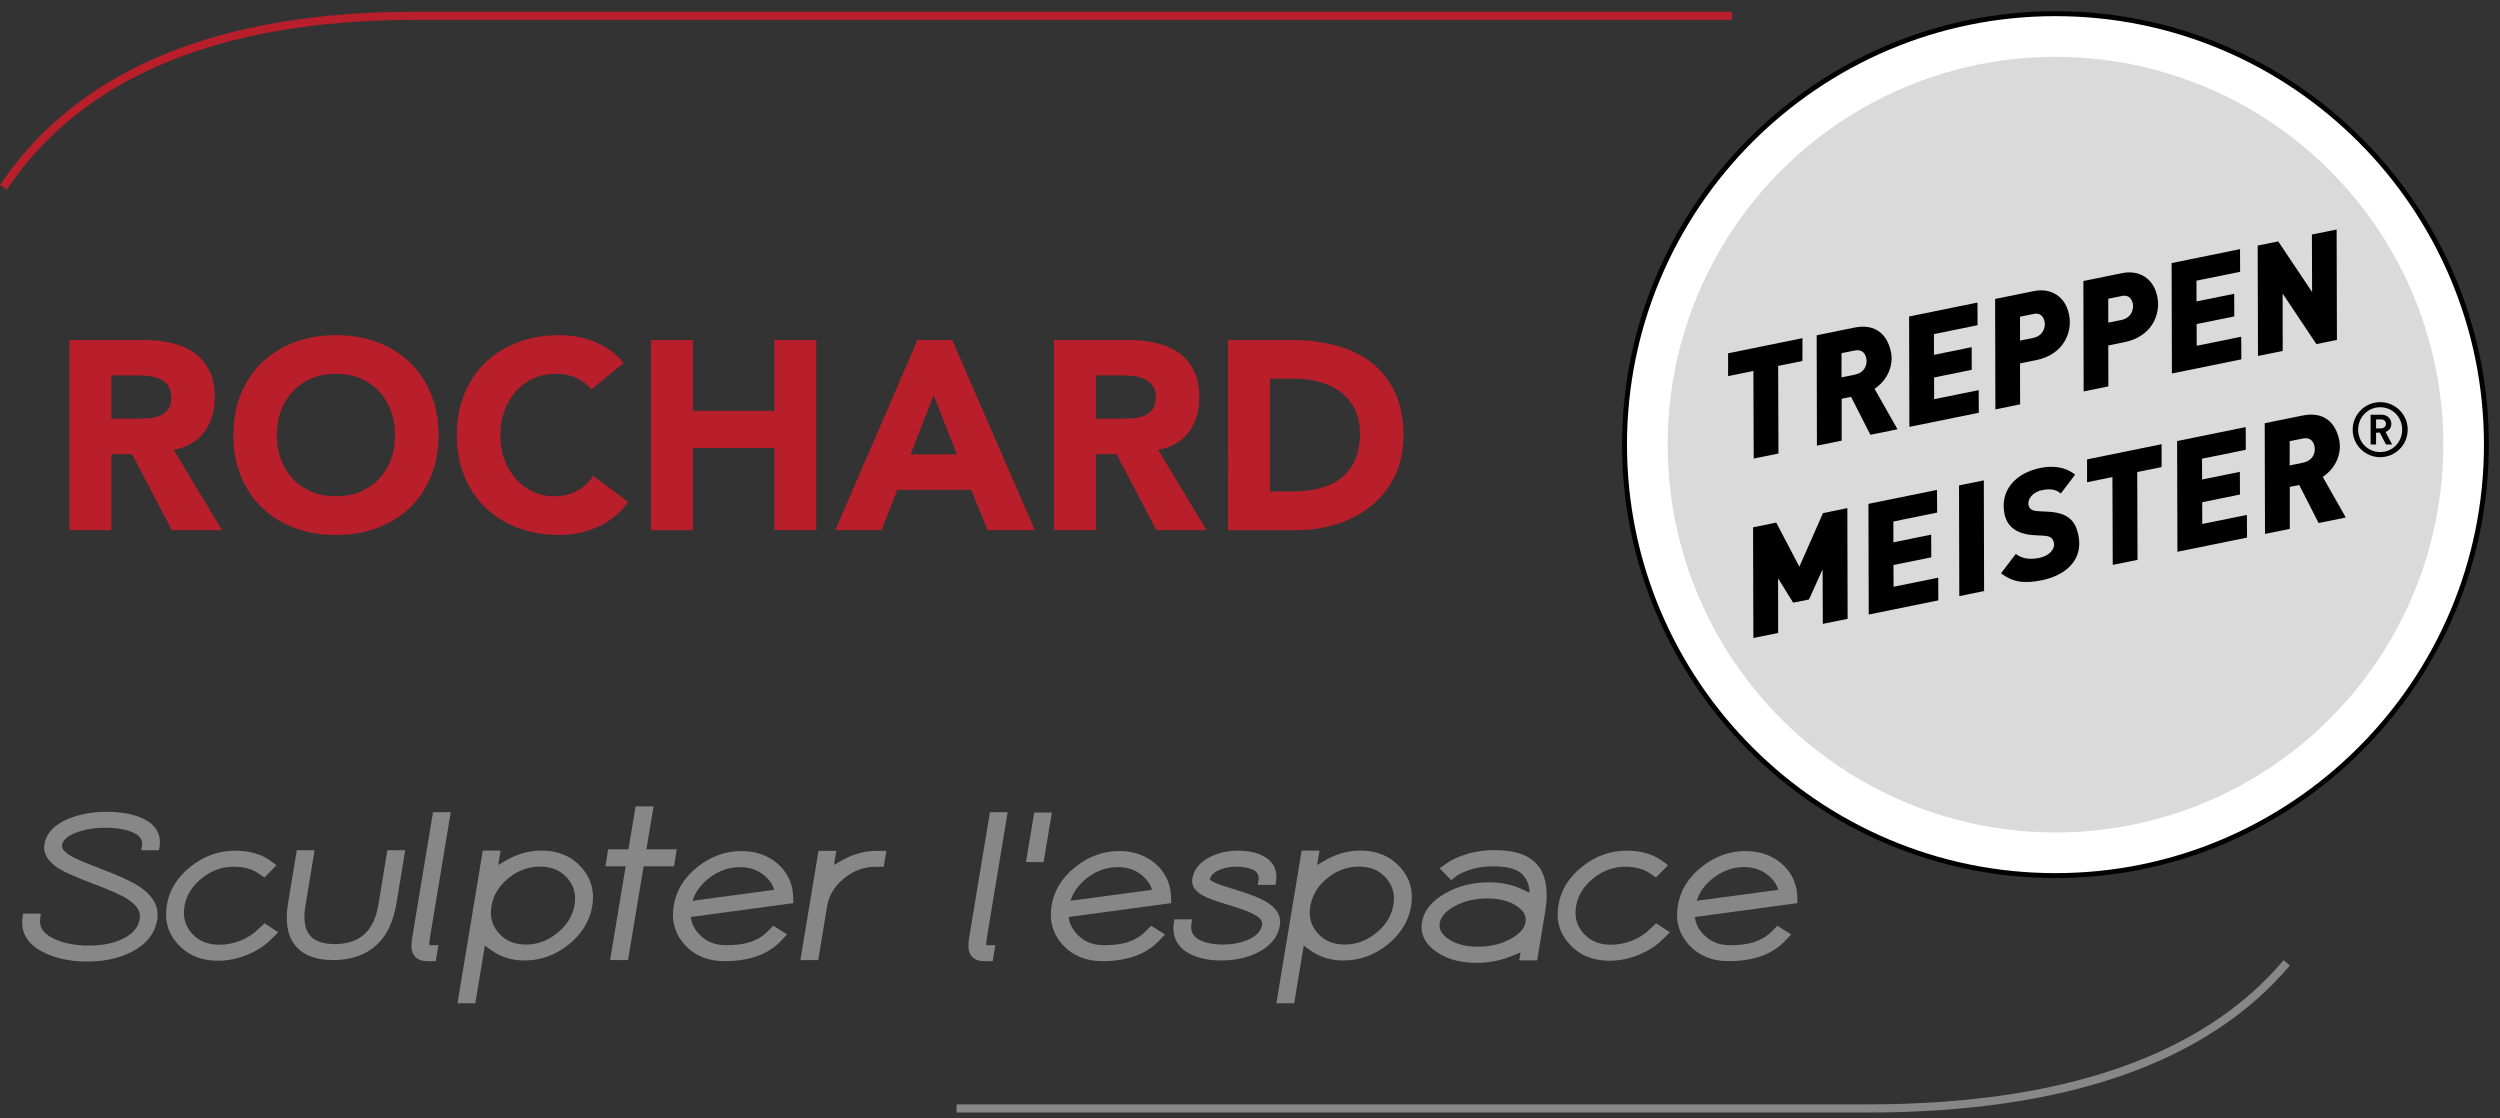
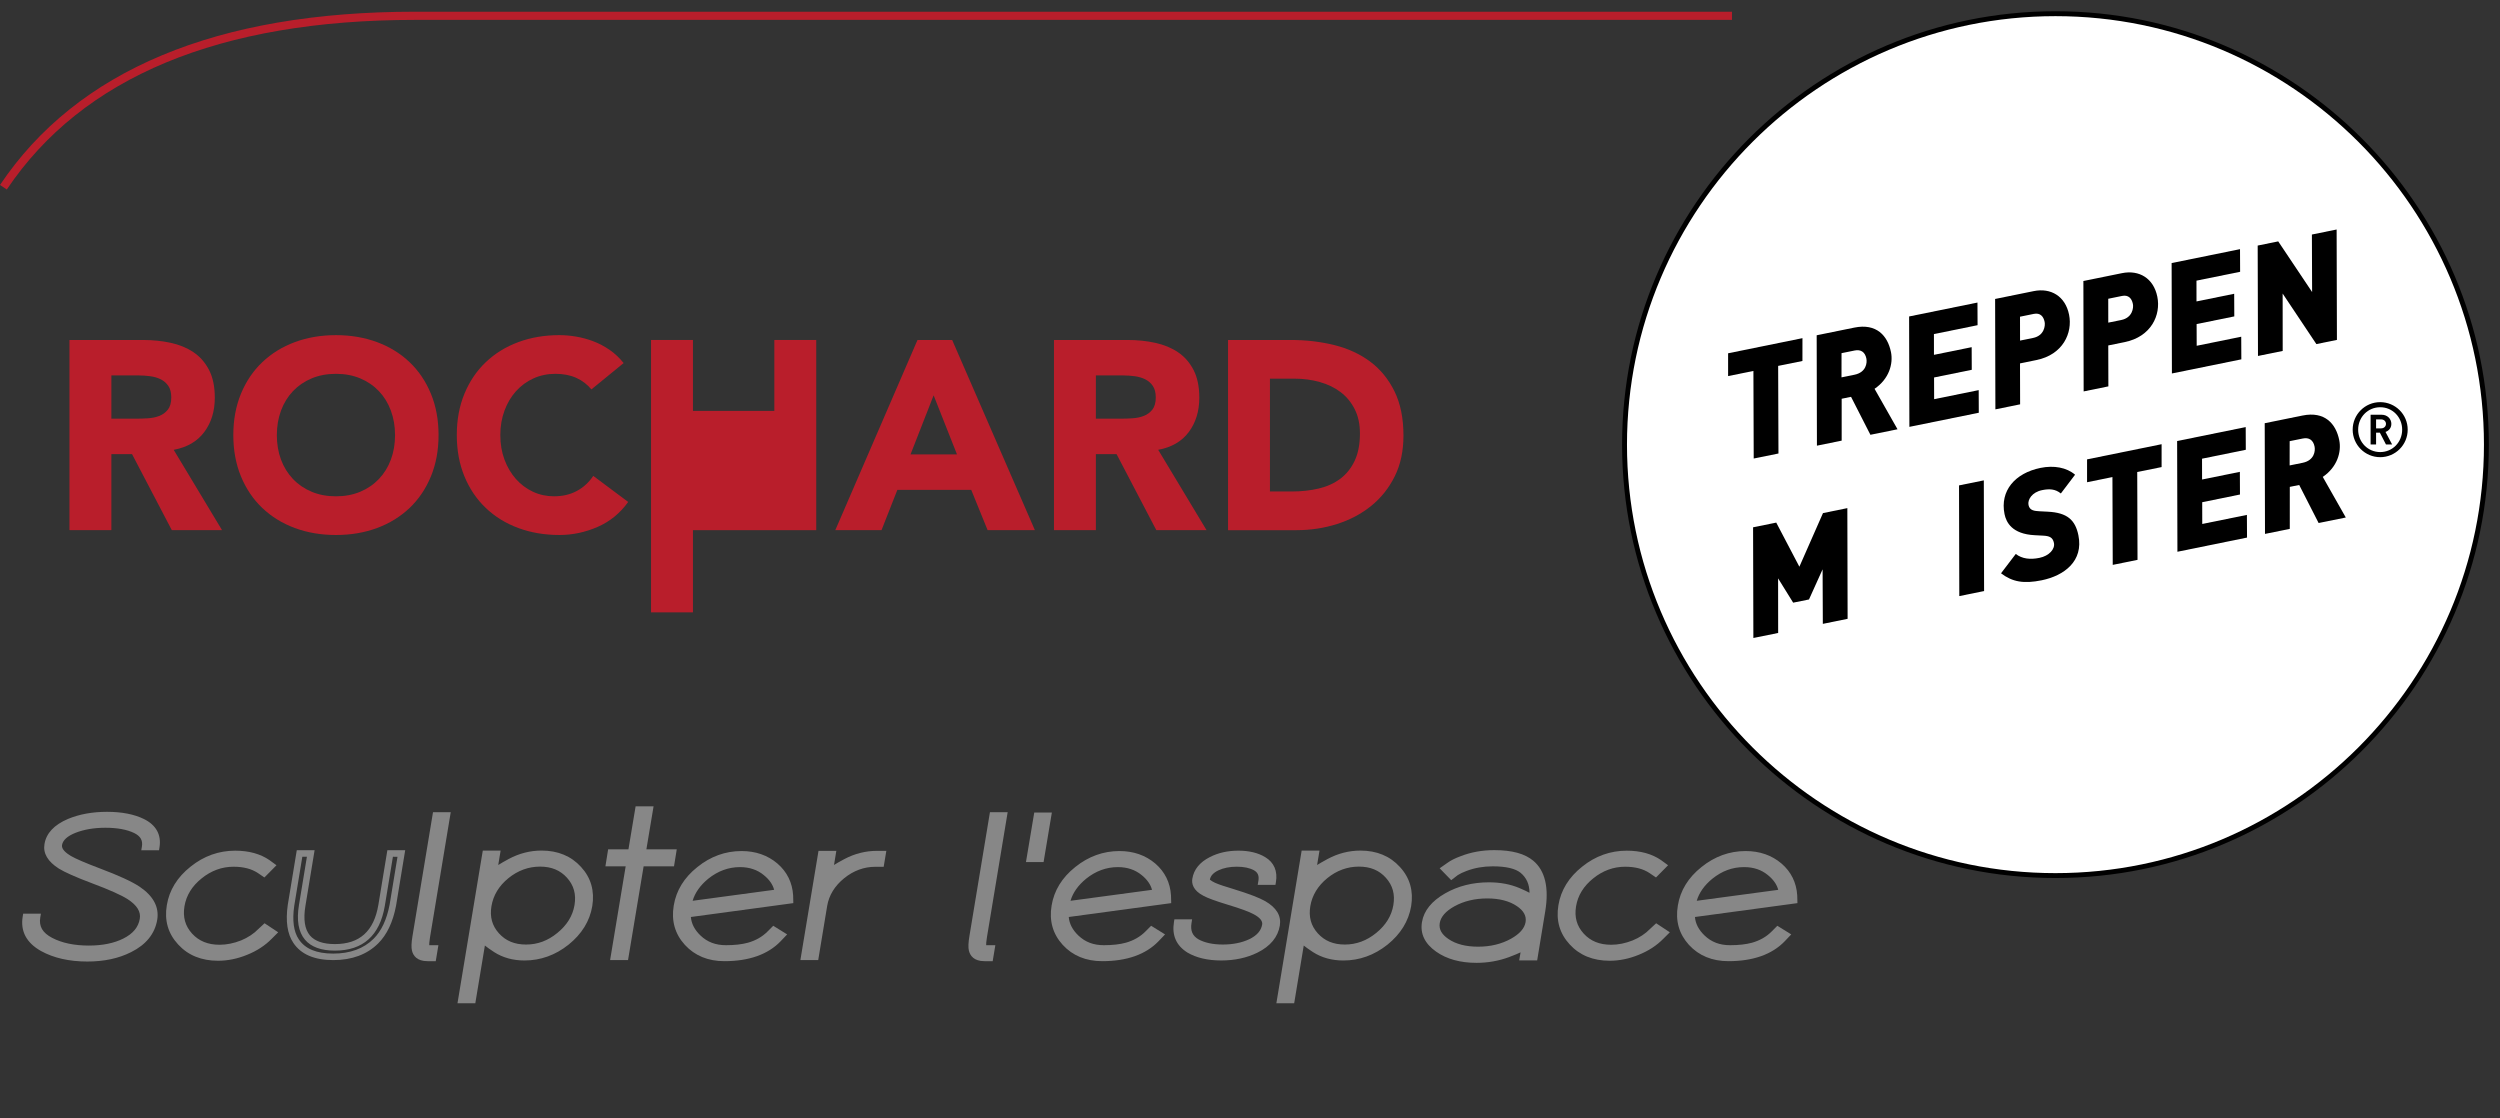
<svg xmlns="http://www.w3.org/2000/svg" version="1.1" id="Ebene_1" x="0px" y="0px" width="306.315px" height="137.031px" viewBox="26.979 26.839 306.315 137.031" enable-background="new 26.979 26.839 306.315 137.031" xml:space="preserve">
  <rect x="26.979" y="26.839" width="306.315" height="137.031" fill="#333333" stroke="none" />
  <g id="Calque_1">
    <g id="XMLID_112_">
      <g id="XMLID_221_">
        <path id="XMLID_225_" fill="#878787" d="M32.206,143.018c-1.639-0.917-2.323-2.193-2.048-3.83h1.36     c-0.209,1.25,0.34,2.218,1.649,2.909c1.264,0.666,2.83,1,4.699,1c1.739,0,3.21-0.301,4.409-0.905     c1.292-0.649,2.033-1.559,2.226-2.713c0.174-1.024-0.37-1.953-1.634-2.782c-0.798-0.521-2.295-1.191-4.493-2.016     c-1.953-0.735-3.275-1.322-3.971-1.755c-1.218-0.771-1.745-1.638-1.58-2.602c0.192-1.185,1.076-2.112,2.65-2.778     c1.339-0.559,2.876-0.838,4.617-0.838c1.748,0,3.198,0.279,4.341,0.838c1.356,0.666,1.919,1.691,1.69,3.071h-1.36     c0.155-0.923-0.234-1.609-1.168-2.068c-0.952-0.46-2.185-0.688-3.696-0.688c-1.466,0-2.747,0.223-3.846,0.661     c-1.127,0.46-1.749,1.06-1.869,1.803c-0.101,0.593,0.325,1.173,1.278,1.737c0.632,0.371,1.841,0.891,3.626,1.563     c2.299,0.867,3.894,1.602,4.782,2.199c1.548,1.047,2.208,2.264,1.979,3.654c-0.268,1.58-1.26,2.806-2.98,3.664     c-1.458,0.74-3.185,1.107-5.181,1.107C35.516,144.251,33.689,143.839,32.206,143.018z" />
        <path id="XMLID_222_" fill="#878787" d="M37.687,144.652c-2.228,0-4.138-0.435-5.675-1.285c-1.797-1.006-2.554-2.434-2.249-4.246     l0.056-0.334h2.171l-0.078,0.467c-0.181,1.084,0.277,1.875,1.441,2.489c1.201,0.634,2.719,0.953,4.513,0.953     c1.671,0,3.094-0.291,4.229-0.862c1.181-0.594,1.839-1.388,2.011-2.422c0.146-0.862-0.331-1.644-1.458-2.382     c-0.77-0.503-2.255-1.167-4.414-1.975c-1.964-0.739-3.323-1.343-4.042-1.79c-1.365-0.865-1.957-1.878-1.763-3.008     c0.214-1.323,1.187-2.36,2.889-3.081c1.383-0.576,2.989-0.868,4.773-0.868c1.805,0,3.324,0.295,4.517,0.879     c1.505,0.738,2.166,1.946,1.909,3.496l-0.055,0.335H44.29l0.078-0.467c0.125-0.742-0.177-1.266-0.95-1.645     c-0.889-0.43-2.074-0.646-3.52-0.646c-1.402,0-2.646,0.213-3.697,0.632c-0.98,0.397-1.527,0.901-1.623,1.494     c-0.087,0.517,0.543,1.009,1.087,1.33c0.602,0.353,1.801,0.866,3.563,1.532c2.314,0.871,3.951,1.625,4.864,2.241     c1.683,1.138,2.406,2.5,2.15,4.05c-0.29,1.717-1.366,3.047-3.197,3.959C41.542,144.263,39.738,144.652,37.687,144.652z      M30.51,139.587c-0.105,1.301,0.516,2.311,1.891,3.08c1.416,0.785,3.195,1.184,5.286,1.184c1.924,0,3.606-0.358,5-1.066     c1.615-0.805,2.519-1.908,2.767-3.371c0.203-1.231-0.388-2.299-1.808-3.259c-0.861-0.579-2.443-1.305-4.699-2.157     c-1.831-0.688-3.037-1.209-3.688-1.592c-1.107-0.654-1.601-1.376-1.47-2.146c0.143-0.883,0.854-1.592,2.113-2.105     c1.148-0.46,2.492-0.691,3.997-0.691c1.567,0,2.869,0.244,3.87,0.728c1.117,0.549,1.419,1.343,1.426,2.03h0.573     c0.067-1.037-0.42-1.776-1.511-2.313c-1.082-0.528-2.483-0.797-4.165-0.797c-1.678,0-3.18,0.271-4.463,0.808     c-1.45,0.613-2.239,1.423-2.409,2.476c-0.137,0.797,0.321,1.514,1.399,2.197c0.672,0.417,1.984,0.997,3.898,1.718     c2.244,0.841,3.74,1.512,4.571,2.056c1.403,0.919,2.012,1.989,1.81,3.185c-0.214,1.285-1.036,2.297-2.44,3.004     c-1.247,0.629-2.791,0.947-4.589,0.947c-1.925,0-3.569-0.353-4.886-1.047c-1.309-0.69-1.948-1.65-1.905-2.861H30.51V139.587z" />
      </g>
      <g id="XMLID_215_">
        <path id="XMLID_219_" fill="#878787" d="M49.104,142.292c-1.155-1.239-1.585-2.733-1.291-4.479     c0.282-1.746,1.208-3.242,2.773-4.481c1.548-1.242,3.284-1.863,5.209-1.863c1.592,0,2.915,0.361,3.969,1.083l0.48,0.352     l-0.92,0.933l-0.522-0.354c-0.834-0.563-1.9-0.847-3.201-0.847c-1.529,0-2.917,0.504-4.163,1.514     c-1.263,1.009-2.015,2.232-2.253,3.667c-0.237,1.435,0.106,2.661,1.031,3.681c0.915,0.998,2.138,1.5,3.669,1.5     c0.914,0,1.84-0.188,2.775-0.561c0.905-0.371,1.667-0.875,2.28-1.513l0.494-0.454l1.001,0.663l-0.467,0.467     c-0.769,0.782-1.726,1.403-2.869,1.862c-1.127,0.465-2.264,0.695-3.409,0.695C51.769,144.155,50.239,143.537,49.104,142.292z" />
        <path id="XMLID_216_" fill="#878787" d="M53.691,144.556c-2.033,0-3.676-0.672-4.882-1.993c-1.236-1.329-1.705-2.947-1.39-4.815     c0.297-1.838,1.28-3.431,2.919-4.729c1.612-1.293,3.448-1.95,5.458-1.95c1.666,0,3.077,0.388,4.194,1.153l0.865,0.633     l-1.479,1.497l-0.798-0.541c-0.766-0.515-1.768-0.776-2.977-0.776c-1.429,0-2.745,0.479-3.911,1.424     c-1.181,0.943-1.89,2.096-2.11,3.423c-0.218,1.316,0.087,2.413,0.933,3.346c0.844,0.92,1.948,1.368,3.373,1.368     c0.858,0,1.742-0.18,2.627-0.53c0.848-0.35,1.569-0.826,2.14-1.418l0.742-0.687l1.669,1.108l-0.813,0.813     c-0.805,0.818-1.817,1.475-3.003,1.949C56.083,144.31,54.884,144.556,53.691,144.556z M55.795,131.868     c-1.822,0-3.491,0.597-4.958,1.774c-1.48,1.174-2.364,2.597-2.629,4.232c-0.275,1.637,0.113,2.989,1.188,4.145     c1.066,1.169,2.47,1.734,4.294,1.734c1.088,0,2.184-0.225,3.257-0.666c1.087-0.435,2.007-1.029,2.736-1.771l0.124-0.124     l-0.333-0.221l-0.263,0.241c-0.631,0.658-1.444,1.199-2.399,1.59c-0.984,0.393-1.967,0.592-2.927,0.592     c-1.639,0-2.972-0.549-3.964-1.632c-1.008-1.11-1.388-2.46-1.131-4.017c0.253-1.525,1.061-2.845,2.397-3.912     c1.311-1.063,2.796-1.603,4.413-1.603c1.372,0,2.523,0.31,3.425,0.915l0.248,0.169l0.361-0.366l-0.106-0.078     C58.556,132.208,57.297,131.868,55.795,131.868z" />
      </g>
      <g id="XMLID_209_">
-         <path id="XMLID_213_" fill="#878787" d="M76.155,131.412l-1.044,6.342c-0.367,1.918-1.058,3.381-2.075,4.392     c-1.292,1.286-3.031,1.931-5.22,1.931s-3.709-0.645-4.562-1.931c-0.687-1.011-0.894-2.474-0.617-4.392l1.044-6.342h1.373     l-1.045,6.342c-0.578,3.438,0.756,5.158,3.998,5.158c3.241,0,5.151-1.72,5.729-5.158l1.044-6.342H76.155z" />
        <path id="XMLID_210_" fill="#878787" d="M67.816,144.476c-2.32,0-3.967-0.71-4.895-2.11c-0.739-1.088-0.969-2.659-0.68-4.669     l1.101-6.685h2.184l-1.122,6.806c-0.278,1.653-0.092,2.878,0.551,3.639c0.593,0.699,1.62,1.057,3.052,1.057     c3.044,0,4.79-1.578,5.335-4.824l1.099-6.676h2.185l-1.121,6.806c-0.383,2-1.118,3.55-2.188,4.61     C71.954,143.787,70.103,144.476,67.816,144.476z M64.021,131.813l-0.989,6.005c-0.259,1.798-0.073,3.18,0.553,4.104     c0.784,1.181,2.167,1.756,4.231,1.756c2.067,0,3.729-0.612,4.938-1.814c0.954-0.947,1.614-2.354,1.964-4.185l0.966-5.864H75.12     l-0.989,6.005c-0.613,3.646-2.673,5.495-6.124,5.495c-1.679,0-2.911-0.451-3.663-1.341c-0.802-0.949-1.048-2.39-0.729-4.284     l0.968-5.875L64.021,131.813L64.021,131.813z" />
      </g>
      <g id="XMLID_203_">
        <path id="XMLID_207_" fill="#878787" d="M80.031,144.207h-0.674c-0.843,0-1.348-0.323-1.511-0.971     c-0.083-0.334-0.06-0.879,0.067-1.64l2.459-14.843h1.361l-2.459,14.843c-0.103,0.616-0.129,1.028-0.084,1.221     c0.036,0.157,0.156,0.235,0.357,0.235h0.674L80.031,144.207z" />
        <path id="XMLID_204_" fill="#878787" d="M80.37,144.607h-1.013c-1.304,0-1.752-0.693-1.898-1.273     c-0.098-0.396-0.079-0.967,0.061-1.804l2.514-15.177h2.172l-2.536,15.309c-0.098,0.59-0.104,0.867-0.098,0.985l1.123,0.005     L80.37,144.607z M80.712,127.154l-2.404,14.508c-0.146,0.877-0.121,1.287-0.074,1.477c0.078,0.312,0.277,0.668,1.123,0.668h0.334     l0.059-0.354h-0.202c-0.389,0-0.668-0.205-0.747-0.545c-0.038-0.16-0.07-0.478,0.079-1.378l2.382-14.376H80.712z" />
      </g>
      <g id="XMLID_194_">
        <path id="XMLID_200_" fill="#878787" d="M91.24,144.123c-1.337,0-2.505-0.323-3.503-0.968c-0.979-0.636-1.515-1.081-1.606-1.339     l-1.252,7.545h-1.373l2.968-17.904h1.374l-0.384,2.315c0.182-0.255,0.865-0.701,2.046-1.339c1.218-0.65,2.495-0.979,3.833-0.979     c1.887,0,3.397,0.625,4.533,1.875c1.136,1.232,1.562,2.725,1.277,4.471c-0.292,1.736-1.212,3.229-2.762,4.471     C94.845,143.503,93.127,144.123,91.24,144.123z M93.149,132.621c-1.511,0-2.884,0.5-4.122,1.502     c-1.244,1.016-1.987,2.244-2.225,3.679c-0.238,1.421,0.097,2.641,1.005,3.655c0.906,1.008,2.115,1.515,3.624,1.515     c1.505,0,2.867-0.507,4.095-1.515c1.255-1.016,2.003-2.234,2.24-3.655c0.237-1.435-0.101-2.663-1.016-3.679     C95.852,133.121,94.652,132.621,93.149,132.621z" />
        <path id="XMLID_195_" fill="#878787" d="M85.217,149.762h-2.184l3.1-18.706h2.185l-0.293,1.771     c0.31-0.197,0.727-0.439,1.293-0.746c1.274-0.682,2.627-1.025,4.023-1.025c1.997,0,3.622,0.677,4.83,2.007     c1.216,1.32,1.68,2.935,1.376,4.802c-0.308,1.832-1.286,3.419-2.907,4.721c-1.614,1.287-3.432,1.938-5.401,1.938     c-1.406,0-2.657-0.347-3.719-1.03c-0.511-0.333-0.873-0.595-1.13-0.804L85.217,149.762z M83.977,148.96h0.563l1.449-8.734     l0.519,1.455c0.02,0.044,0.188,0.32,1.448,1.14c0.929,0.597,2.035,0.901,3.285,0.901c1.784,0,3.434-0.594,4.902-1.764     c1.462-1.172,2.343-2.594,2.617-4.226c0.266-1.633-0.119-2.983-1.177-4.13c-1.067-1.177-2.453-1.746-4.239-1.746     c-1.264,0-2.49,0.313-3.645,0.927c-1.528,0.829-1.844,1.13-1.908,1.22l-1.004,1.416l0.59-3.563h-0.563L83.977,148.96z      M91.431,143.371c-1.62,0-2.939-0.555-3.921-1.646c-0.99-1.107-1.36-2.449-1.102-3.991c0.253-1.527,1.049-2.846,2.366-3.921     c1.306-1.058,2.777-1.592,4.375-1.592c1.615,0,2.927,0.551,3.899,1.634c0.996,1.105,1.37,2.455,1.112,4.01     c-0.252,1.516-1.054,2.827-2.383,3.903C94.483,142.83,93.02,143.371,91.431,143.371z M93.149,133.021     c-1.41,0-2.712,0.475-3.871,1.412c-1.161,0.945-1.861,2.101-2.082,3.431c-0.219,1.311,0.078,2.397,0.909,3.324     c0.835,0.93,1.923,1.382,3.326,1.382c1.418,0,2.675-0.466,3.841-1.424c1.174-0.95,1.88-2.098,2.1-3.413     c0.219-1.321-0.082-2.416-0.918-3.343C95.626,133.468,94.546,133.021,93.149,133.021z" />
      </g>
      <g id="XMLID_188_">
        <path id="XMLID_192_" fill="#878787" d="M106.586,126.033l-0.88,5.272h3.724l-0.207,1.278h-3.722l-1.911,11.49h-1.387     l1.908-11.49h-2.484l0.205-1.278h2.486l0.879-5.272H106.586z" />
        <path id="XMLID_189_" fill="#878787" d="M103.929,144.476h-2.197l1.908-11.489h-2.482l0.333-2.081h2.488l0.879-5.271h2.2     l-0.88,5.271h3.721l-0.336,2.081h-3.723L103.929,144.476z M102.675,143.676h0.576l1.911-11.491h3.72l0.078-0.479h-3.726     l0.88-5.272h-0.578l-0.879,5.272h-2.484l-0.077,0.479h2.487L102.675,143.676z" />
      </g>
      <g id="XMLID_179_">
        <path id="XMLID_185_" fill="#878787" d="M111.217,138.85c-0.02,1.078,0.42,2.047,1.317,2.909     c0.898,0.861,2.028,1.294,3.394,1.294c1.099,0,2.029-0.106,2.789-0.314c1.034-0.289,1.9-0.784,2.598-1.491l0.467-0.467     l1.016,0.629l-0.466,0.491c-1.484,1.534-3.683,2.308-6.594,2.308c-1.897,0-3.413-0.625-4.548-1.865     c-1.136-1.242-1.557-2.738-1.267-4.48c0.285-1.748,1.2-3.238,2.75-4.471c1.547-1.25,3.269-1.875,5.166-1.875     c1.629,0,3.008,0.477,4.134,1.434c1.099,0.951,1.695,2.164,1.786,3.629l0.014,0.572L111.217,138.85z M122.301,136.207     c-0.107-0.924-0.603-1.739-1.483-2.455c-0.868-0.715-1.927-1.07-3.171-1.07c-1.504,0-2.882,0.503-4.137,1.512     c-1.236,1.012-1.966,2.175-2.185,3.491L122.301,136.207z" />
        <path id="XMLID_180_" fill="#878787" d="M115.738,144.607c-2.002,0-3.632-0.673-4.843-1.996     c-1.217-1.331-1.677-2.952-1.366-4.816c0.3-1.842,1.274-3.431,2.896-4.72c1.61-1.3,3.433-1.961,5.415-1.961     c1.721,0,3.199,0.515,4.393,1.529c1.182,1.022,1.829,2.336,1.926,3.908l0.022,0.944l-12.553,1.699     c0.07,0.831,0.459,1.579,1.184,2.274c0.829,0.795,1.849,1.182,3.116,1.182c1.056,0,1.959-0.102,2.683-0.302     c0.961-0.268,1.776-0.733,2.419-1.384l0.692-0.694l1.703,1.057l-0.805,0.848C121.061,143.789,118.746,144.607,115.738,144.607z      M117.839,131.916c-1.794,0-3.448,0.601-4.915,1.784c-1.463,1.164-2.339,2.584-2.607,4.227c-0.272,1.633,0.11,2.989,1.167,4.146     c1.068,1.167,2.459,1.734,4.252,1.734c2.783,0,4.904-0.734,6.306-2.186l0.125-0.131l-0.328-0.203l-0.243,0.243     c-0.741,0.749-1.674,1.286-2.772,1.593c-0.795,0.22-1.769,0.33-2.897,0.33c-1.463,0-2.698-0.474-3.67-1.403     c-0.978-0.941-1.462-2.021-1.44-3.207l0.006-0.345l12.541-1.696l-0.005-0.214c-0.083-1.334-0.638-2.463-1.648-3.336     C120.669,132.364,119.366,131.916,117.839,131.916z M110.842,138.152l0.089-0.535c0.234-1.408,1.017-2.664,2.326-3.733     c1.322-1.063,2.798-1.604,4.39-1.604c1.337,0,2.489,0.392,3.425,1.162c0.959,0.778,1.507,1.694,1.626,2.717l0.045,0.393     L110.842,138.152z M117.647,133.082c-1.405,0-2.712,0.479-3.886,1.422c-0.979,0.802-1.622,1.709-1.917,2.705l9.987-1.345     c-0.173-0.661-0.59-1.253-1.266-1.802C119.774,133.409,118.793,133.082,117.647,133.082z" />
      </g>
      <g id="XMLID_173_">
        <path id="XMLID_177_" fill="#878787" d="M135.107,131.492l-0.192,1.151h-0.687c-1.493,0-2.853,0.504-4.08,1.503     c-1.235,1.009-1.973,2.221-2.213,3.631l-1.043,6.298h-1.374l2.088-12.583h1.374l-0.372,2.271c0.165-0.24,0.834-0.677,2.006-1.304     c1.22-0.646,2.487-0.967,3.808-0.967H135.107z" />
        <path id="XMLID_174_" fill="#878787" d="M127.231,144.476h-2.185l2.221-13.384h2.184l-0.284,1.729     c0.303-0.188,0.709-0.424,1.258-0.717c1.274-0.674,2.618-1.013,3.996-1.013h1.158l-0.326,1.953h-1.025     c-1.387,0-2.675,0.474-3.828,1.41c-1.151,0.94-1.849,2.081-2.071,3.388L127.231,144.476z M125.99,143.676h0.563l0.988-5.966     c0.256-1.504,1.048-2.807,2.354-3.875c1.299-1.057,2.757-1.593,4.333-1.593h0.348l0.059-0.351h-0.213     c-1.247,0-2.465,0.308-3.621,0.92c-1.588,0.85-1.831,1.129-1.863,1.176l-1.014,1.477l0.586-3.571h-0.564L125.99,143.676z" />
      </g>
      <g id="XMLID_167_">
        <path id="XMLID_171_" fill="#878787" d="M148.27,144.207h-0.675c-0.842,0-1.347-0.323-1.511-0.971     c-0.083-0.334-0.06-0.879,0.068-1.64l2.459-14.843h1.36l-2.46,14.843c-0.1,0.616-0.129,1.028-0.081,1.221     c0.037,0.157,0.154,0.235,0.356,0.235h0.674L148.27,144.207z" />
        <path id="XMLID_168_" fill="#878787" d="M148.609,144.607h-1.014c-1.302,0-1.751-0.693-1.898-1.273     c-0.097-0.392-0.077-0.979,0.062-1.804l2.514-15.177h2.171l-2.537,15.309c-0.097,0.601-0.103,0.871-0.096,0.985l1.123,0.005     L148.609,144.607z M148.951,127.154l-2.404,14.508c-0.147,0.877-0.122,1.287-0.075,1.477c0.079,0.312,0.278,0.668,1.123,0.668     h0.335l0.059-0.354h-0.202c-0.386,0-0.665-0.203-0.746-0.544c-0.041-0.163-0.071-0.472,0.075-1.376l2.383-14.379H148.951z" />
      </g>
      <g id="XMLID_161_">
        <path id="XMLID_165_" fill="#878787" d="M154.04,126.801h1.346l-0.878,5.262h-1.348L154.04,126.801z" />
        <path id="XMLID_162_" fill="#878787" d="M154.846,132.462h-2.159l1.014-6.063h2.157L154.846,132.462z M153.632,131.662h0.536     l0.745-4.462h-0.535L153.632,131.662z" />
      </g>
      <g id="XMLID_152_">
        <path id="XMLID_158_" fill="#878787" d="M157.516,138.85c-0.019,1.078,0.421,2.047,1.317,2.909     c0.898,0.861,2.027,1.294,3.393,1.294c1.099,0,2.028-0.106,2.789-0.314c1.035-0.289,1.9-0.784,2.599-1.491l0.467-0.467     l1.017,0.629l-0.469,0.491c-1.483,1.534-3.682,2.308-6.595,2.308c-1.896,0-3.41-0.625-4.547-1.865     c-1.135-1.242-1.556-2.738-1.265-4.48c0.285-1.748,1.2-3.238,2.749-4.471c1.549-1.25,3.271-1.875,5.165-1.875     c1.63,0,3.009,0.477,4.136,1.434c1.1,0.951,1.693,2.164,1.784,3.629l0.016,0.572L157.516,138.85z M168.601,136.207     c-0.11-0.924-0.605-1.739-1.484-2.455c-0.868-0.715-1.928-1.07-3.172-1.07c-1.503,0-2.882,0.503-4.136,1.512     c-1.236,1.012-1.965,2.175-2.186,3.491L168.601,136.207z" />
        <path id="XMLID_153_" fill="#878787" d="M162.034,144.607c-2,0-3.628-0.673-4.842-1.996c-1.217-1.332-1.676-2.953-1.364-4.816     c0.3-1.84,1.274-3.428,2.895-4.72c1.612-1.3,3.435-1.961,5.414-1.961c1.722,0,3.2,0.515,4.395,1.529     c1.181,1.021,1.827,2.335,1.925,3.908l0.026,0.944l-12.554,1.699c0.071,0.831,0.46,1.579,1.184,2.274     c0.829,0.795,1.848,1.182,3.115,1.182c1.055,0,1.958-0.102,2.683-0.302c0.96-0.268,1.775-0.733,2.42-1.384l0.692-0.694     l1.706,1.059l-0.81,0.846C167.359,143.789,165.043,144.607,162.034,144.607z M164.136,131.916c-1.792,0-3.445,0.601-4.914,1.784     c-1.462,1.164-2.338,2.584-2.605,4.227c-0.273,1.633,0.108,2.987,1.165,4.146c1.07,1.167,2.46,1.734,4.251,1.734     c2.784,0,4.906-0.734,6.307-2.186l0.126-0.131l-0.327-0.203l-0.243,0.243c-0.743,0.749-1.676,1.286-2.774,1.593     c-0.795,0.22-1.77,0.33-2.896,0.33c-1.463,0-2.697-0.474-3.669-1.403c-0.977-0.941-1.461-2.021-1.44-3.207l0.006-0.345     l12.54-1.696l-0.006-0.214c-0.084-1.354-0.623-2.45-1.646-3.336C166.967,132.364,165.663,131.916,164.136,131.916z      M157.139,138.152l0.09-0.535c0.236-1.41,1.019-2.667,2.327-3.733c1.321-1.063,2.796-1.604,4.389-1.604     c1.337,0,2.49,0.392,3.426,1.162c0.957,0.778,1.505,1.691,1.627,2.716l0.047,0.394L157.139,138.152z M163.945,133.082     c-1.405,0-2.712,0.479-3.885,1.422c-0.978,0.799-1.621,1.707-1.917,2.705l9.988-1.342c-0.175-0.664-0.592-1.259-1.266-1.805     C166.073,133.409,165.092,133.082,163.945,133.082z" />
      </g>
      <g id="XMLID_146_">
        <path id="XMLID_150_" fill="#878787" d="M172.667,143.205c-1.207-0.756-1.694-1.858-1.455-3.32h1.36     c-0.176,1.088,0.177,1.888,1.058,2.399c0.833,0.456,1.891,0.688,3.173,0.688c1.301,0,2.438-0.23,3.408-0.688     c1.063-0.513,1.666-1.217,1.813-2.107c0.101-0.613-0.316-1.173-1.25-1.675c-0.585-0.32-1.676-0.722-3.27-1.199     c-1.43-0.436-2.387-0.784-2.871-1.049c-0.89-0.457-1.277-1.021-1.168-1.689c0.165-1.001,0.813-1.786,1.95-2.359     c0.954-0.489,2.052-0.735,3.297-0.735c1.246,0,2.271,0.246,3.077,0.735c0.954,0.573,1.33,1.459,1.127,2.653h-1.359     c0.139-0.802-0.108-1.379-0.742-1.735c-0.594-0.326-1.36-0.488-2.294-0.488c-0.933,0-1.744,0.162-2.431,0.488     c-0.742,0.356-1.165,0.842-1.265,1.441c-0.046,0.253,0.242,0.518,0.866,0.805c0.438,0.199,1.251,0.476,2.431,0.827     c1.77,0.543,2.996,1.015,3.684,1.408c1.227,0.706,1.756,1.563,1.592,2.572c-0.211,1.288-1.054,2.299-2.527,3.028     c-1.237,0.611-2.656,0.918-4.26,0.918C175.018,144.123,173.703,143.816,172.667,143.205z" />
        <path id="XMLID_147_" fill="#878787" d="M176.61,144.522c-1.657,0-3.052-0.327-4.146-0.974c-1.361-0.854-1.912-2.106-1.646-3.729     l0.055-0.337h2.17l-0.075,0.463c-0.15,0.93,0.125,1.563,0.864,1.992c0.763,0.416,1.766,0.632,2.971,0.632     c1.232,0,2.322-0.22,3.238-0.649c0.941-0.453,1.462-1.049,1.587-1.81c0.069-0.424-0.28-0.849-1.045-1.258     c-0.562-0.308-1.635-0.699-3.194-1.169c-1.471-0.448-2.434-0.801-2.947-1.08c-1.307-0.671-1.468-1.518-1.371-2.104     c0.186-1.133,0.914-2.024,2.165-2.654c1.007-0.516,2.178-0.778,3.477-0.778c1.312,0,2.417,0.267,3.285,0.794     c1.088,0.654,1.542,1.713,1.313,3.063l-0.057,0.334h-2.173l0.081-0.47c0.109-0.639-0.059-1.046-0.544-1.32     c-0.53-0.288-1.237-0.436-2.098-0.436c-0.867,0-1.627,0.15-2.26,0.449c-0.619,0.298-0.96,0.672-1.04,1.143     c0.018-0.021,0.112,0.138,0.639,0.381c0.411,0.188,1.211,0.459,2.377,0.805c1.783,0.549,3.049,1.033,3.768,1.445     c1.38,0.797,1.98,1.8,1.789,2.984c-0.232,1.415-1.156,2.535-2.745,3.322C179.758,144.199,178.266,144.522,176.61,144.522z      M171.566,140.284c-0.092,1.124,0.34,1.972,1.314,2.581c0.96,0.565,2.218,0.856,3.73,0.856c1.532,0,2.905-0.294,4.083-0.876     c1.363-0.676,2.119-1.57,2.311-2.734c0.137-0.834-0.32-1.541-1.396-2.162c-0.666-0.382-1.878-0.845-3.602-1.371     c-1.215-0.363-2.027-0.64-2.479-0.846c-0.335-0.154-1.217-0.564-1.094-1.24c0.121-0.729,0.621-1.315,1.485-1.732     c0.742-0.351,1.618-0.526,2.604-0.526c0.996,0,1.833,0.181,2.486,0.536c0.477,0.27,0.991,0.77,0.988,1.688h0.568     c0.063-0.859-0.254-1.474-0.979-1.91c-0.741-0.449-1.707-0.678-2.871-0.678c-1.171,0-2.219,0.231-3.115,0.69     c-1.026,0.517-1.593,1.194-1.738,2.069c-0.029,0.178-0.117,0.718,0.956,1.27c0.467,0.255,1.408,0.596,2.805,1.021     c1.633,0.489,2.728,0.894,3.344,1.23c1.095,0.588,1.584,1.291,1.454,2.09c-0.168,1.025-0.854,1.834-2.033,2.404     c-1.028,0.48-2.232,0.727-3.583,0.727c-1.34,0-2.473-0.248-3.365-0.736c-0.897-0.521-1.341-1.328-1.307-2.351H171.566z" />
      </g>
      <g id="XMLID_137_">
        <path id="XMLID_143_" fill="#878787" d="M191.572,144.123c-1.338,0-2.506-0.323-3.504-0.968     c-0.979-0.636-1.518-1.081-1.608-1.339l-1.25,7.545h-1.371l2.968-17.904h1.373l-0.386,2.315c0.183-0.255,0.864-0.701,2.047-1.339     c1.216-0.65,2.497-0.979,3.832-0.979c1.888,0,3.397,0.625,4.533,1.875c1.138,1.232,1.563,2.725,1.278,4.471     c-0.293,1.736-1.213,3.229-2.762,4.471C195.177,143.503,193.457,144.123,191.572,144.123z M193.48,132.621     c-1.51,0-2.885,0.5-4.121,1.502c-1.246,1.016-1.986,2.244-2.226,3.679c-0.237,1.421,0.097,2.641,1.003,3.655     c0.905,1.008,2.114,1.515,3.627,1.515c1.502,0,2.866-0.507,4.096-1.515c1.254-1.016,2-2.234,2.238-3.655     c0.239-1.435-0.102-2.663-1.017-3.679C196.186,133.121,194.984,132.621,193.48,132.621z" />
        <path id="XMLID_138_" fill="#878787" d="M185.55,149.762h-2.183l3.099-18.706h2.187l-0.295,1.77     c0.311-0.194,0.728-0.438,1.295-0.744c1.271-0.681,2.623-1.024,4.021-1.024c1.997,0,3.622,0.677,4.83,2.007     c1.218,1.32,1.683,2.936,1.378,4.802c-0.313,1.835-1.29,3.421-2.906,4.72c-1.617,1.287-3.435,1.938-5.401,1.938     c-1.408,0-2.659-0.347-3.722-1.03c-0.512-0.332-0.873-0.595-1.131-0.804L185.55,149.762z M184.311,148.96h0.562l1.448-8.746     l0.519,1.47c0.021,0.042,0.188,0.315,1.448,1.137c0.929,0.597,2.033,0.901,3.286,0.901c1.782,0,3.432-0.594,4.901-1.764     c1.459-1.172,2.34-2.594,2.616-4.227c0.267-1.629-0.12-2.982-1.179-4.129c-1.066-1.177-2.452-1.746-4.239-1.746     c-1.265,0-2.489,0.313-3.644,0.927c-1.569,0.85-1.857,1.149-1.909,1.222l-1.003,1.403l0.59-3.552h-0.563L184.311,148.96z      M191.764,143.371c-1.623,0-2.943-0.555-3.924-1.646c-0.988-1.106-1.357-2.447-1.101-3.991c0.256-1.527,1.052-2.85,2.366-3.921     c1.305-1.058,2.775-1.592,4.375-1.592c1.615,0,2.927,0.551,3.899,1.634c0.996,1.107,1.371,2.458,1.112,4.01     c-0.253,1.516-1.055,2.827-2.383,3.903C194.816,142.83,193.354,143.371,191.764,143.371z M193.48,133.021     c-1.41,0-2.713,0.475-3.869,1.412c-1.159,0.945-1.859,2.1-2.084,3.431c-0.217,1.313,0.078,2.397,0.908,3.324     c0.834,0.93,1.922,1.382,3.328,1.382c1.397,0,2.69-0.479,3.842-1.424c1.172-0.95,1.879-2.098,2.098-3.413     c0.221-1.317-0.08-2.412-0.918-3.343C195.959,133.468,194.878,133.021,193.48,133.021z" />
      </g>
      <g id="XMLID_128_">
        <path id="XMLID_134_" fill="#878787" d="M206.081,132.121c1.217-0.479,2.545-0.721,3.983-0.721c2.062,0,3.57,0.401,4.533,1.211     c1.338,1.125,1.775,3.068,1.319,5.83l-0.937,5.67h-1.389l0.234-1.386c-0.21,0.225-0.916,0.563-2.114,1.013     c-1.208,0.45-2.483,0.674-3.819,0.674c-1.925,0-3.5-0.433-4.729-1.304c-1.252-0.884-1.775-1.958-1.564-3.225     c0.211-1.272,1.09-2.352,2.639-3.236c1.521-0.868,3.24-1.302,5.166-1.302c1.337,0,2.535,0.222,3.599,0.677     c1.035,0.44,1.614,0.758,1.731,0.952c0.191-1.504-0.202-2.669-1.182-3.495c-0.725-0.593-1.951-0.896-3.683-0.896     c-1.19,0-2.3,0.194-3.324,0.586c-0.487,0.177-0.875,0.362-1.169,0.555l-0.549,0.422l-0.838-0.863l0.563-0.396     C204.922,132.617,205.432,132.361,206.081,132.121z M204.227,142.225c0.988,0.673,2.275,1.012,3.861,1.012     c1.573,0,2.973-0.339,4.201-1.012c1.191-0.661,1.857-1.438,2.008-2.341c0.146-0.905-0.268-1.692-1.236-2.352     c-0.99-0.675-2.274-1.012-3.847-1.012c-1.587,0-2.993,0.337-4.22,1.012c-1.189,0.658-1.857,1.445-2.005,2.352     C202.843,140.787,203.254,141.563,204.227,142.225z" />
        <path id="XMLID_129_" fill="#878787" d="M207.895,144.813c-2.004,0-3.672-0.466-4.959-1.378     c-1.384-0.979-1.965-2.194-1.729-3.617c0.23-1.39,1.186-2.574,2.837-3.517c1.571-0.9,3.375-1.355,5.362-1.355     c1.392,0,2.654,0.238,3.756,0.709c0.559,0.238,0.945,0.425,1.223,0.574c-0.007-1.032-0.365-1.835-1.087-2.444     c-0.646-0.528-1.801-0.798-3.425-0.798c-1.141,0-2.211,0.188-3.184,0.556c-0.457,0.168-0.821,0.342-1.092,0.518l-0.808,0.621     l-1.413-1.455l0.949-0.665c0.384-0.284,0.931-0.563,1.615-0.813c1.252-0.494,2.641-0.746,4.123-0.746     c2.179,0,3.746,0.427,4.791,1.306c1.445,1.217,1.936,3.303,1.455,6.2l-0.988,6.007h-2.202l0.169-0.99     c-0.33,0.156-0.79,0.351-1.436,0.592C210.611,144.575,209.277,144.813,207.895,144.813z M209.404,135.746     c-1.846,0-3.516,0.42-4.965,1.247c-1.434,0.819-2.254,1.813-2.444,2.956c-0.185,1.109,0.274,2.034,1.401,2.834     c1.15,0.813,2.664,1.229,4.496,1.229c1.289,0,2.528-0.22,3.68-0.648c1.588-0.594,1.904-0.848,1.965-0.909l0.906-0.968     l-0.377,2.224h0.576l0.879-5.334c0.432-2.601,0.033-4.438-1.182-5.459c-0.883-0.74-2.322-1.115-4.275-1.115     c-1.383,0-2.672,0.231-3.838,0.69c-0.621,0.229-1.102,0.472-1.434,0.718l-0.188,0.133l0.264,0.27l0.267-0.206     c0.347-0.226,0.767-0.426,1.274-0.612c1.058-0.401,2.225-0.607,3.462-0.607c1.839,0,3.126,0.323,3.937,0.984     c1.09,0.92,1.534,2.215,1.324,3.855l-0.145,1.129l-0.594-0.971c-0.022-0.025-0.238-0.234-1.547-0.793     C211.846,135.962,210.688,135.746,209.404,135.746z M208.088,143.637c-1.66,0-3.035-0.365-4.087-1.082     c-1.106-0.752-1.579-1.672-1.407-2.734c0.168-1.032,0.909-1.92,2.206-2.637c1.284-0.705,2.769-1.063,4.414-1.063     c1.647,0,3.019,0.362,4.07,1.079c1.106,0.753,1.579,1.677,1.407,2.746c-0.17,1.025-0.912,1.908-2.209,2.628     C211.198,143.279,209.721,143.637,208.088,143.637z M209.214,136.921c-1.509,0-2.864,0.321-4.028,0.962     c-1.068,0.592-1.676,1.286-1.802,2.063c-0.12,0.741,0.229,1.378,1.067,1.946c0.917,0.627,2.141,0.941,3.637,0.941     s2.846-0.322,4.008-0.963c1.071-0.593,1.68-1.283,1.807-2.052c0.121-0.749-0.229-1.39-1.066-1.957     C211.916,137.238,210.698,136.921,209.214,136.921z" />
      </g>
      <g id="XMLID_122_">
        <path id="XMLID_126_" fill="#878787" d="M219.613,142.292c-1.154-1.239-1.586-2.733-1.293-4.479     c0.285-1.746,1.211-3.242,2.777-4.481c1.545-1.242,3.28-1.863,5.203-1.863c1.596,0,2.917,0.361,3.971,1.083l0.48,0.352     l-0.919,0.933l-0.521-0.354c-0.834-0.563-1.902-0.847-3.203-0.847c-1.528,0-2.916,0.504-4.162,1.514     c-1.266,1.009-2.016,2.232-2.254,3.667c-0.237,1.435,0.106,2.661,1.033,3.681c0.912,0.998,2.137,1.5,3.666,1.5     c0.918,0,1.842-0.188,2.775-0.561c0.904-0.371,1.666-0.875,2.279-1.513l0.494-0.454l1.006,0.663l-0.471,0.467     c-0.769,0.782-1.726,1.403-2.871,1.862c-1.125,0.465-2.26,0.695-3.404,0.695C222.277,144.155,220.748,143.537,219.613,142.292z" />
        <path id="XMLID_123_" fill="#878787" d="M224.202,144.556c-2.033,0-3.677-0.672-4.886-1.993     c-1.235-1.329-1.703-2.949-1.391-4.815c0.301-1.839,1.283-3.434,2.922-4.729c1.609-1.293,3.445-1.95,5.453-1.95     c1.668,0,3.079,0.388,4.196,1.153l0.866,0.633l-1.479,1.497l-0.796-0.541c-0.766-0.515-1.77-0.776-2.979-0.776     c-1.43,0-2.746,0.479-3.912,1.424c-1.18,0.943-1.889,2.095-2.108,3.423c-0.22,1.316,0.086,2.413,0.933,3.346     c0.844,0.922,1.946,1.368,3.371,1.368c0.859,0,1.743-0.18,2.629-0.53c0.848-0.349,1.567-0.826,2.139-1.418l0.742-0.685     l1.676,1.105l-0.817,0.813c-0.807,0.819-1.819,1.478-3.006,1.95C226.592,144.31,225.395,144.556,224.202,144.556z      M226.302,131.868c-1.821,0-3.487,0.597-4.954,1.774c-1.479,1.171-2.363,2.596-2.633,4.236c-0.273,1.633,0.116,2.985,1.191,4.141     c1.066,1.169,2.471,1.734,4.296,1.734c1.087,0,2.181-0.225,3.252-0.666c1.088-0.435,2.008-1.029,2.739-1.771l0.123-0.124     l-0.334-0.221l-0.264,0.241c-0.631,0.658-1.443,1.199-2.398,1.59c-0.981,0.393-1.965,0.592-2.928,0.592     c-1.64,0-2.972-0.549-3.961-1.632c-1.01-1.11-1.391-2.46-1.132-4.017c0.252-1.528,1.06-2.845,2.396-3.912     c1.311-1.063,2.797-1.603,4.414-1.603c1.371,0,2.524,0.31,3.426,0.915l0.246,0.169l0.359-0.366l-0.105-0.078     C229.064,132.208,227.807,131.868,226.302,131.868z" />
      </g>
      <g id="XMLID_113_">
        <path id="XMLID_119_" fill="#878787" d="M234.243,138.85c-0.021,1.078,0.421,2.047,1.317,2.909     c0.898,0.861,2.03,1.294,3.396,1.294c1.099,0,2.028-0.106,2.79-0.314c1.031-0.289,1.898-0.784,2.596-1.491l0.465-0.467     l1.018,0.629l-0.467,0.491c-1.482,1.534-3.682,2.308-6.596,2.308c-1.893,0-3.41-0.625-4.547-1.865     c-1.134-1.242-1.558-2.738-1.263-4.48c0.282-1.748,1.2-3.238,2.745-4.471c1.549-1.25,3.271-1.875,5.166-1.875     c1.631,0,3.011,0.477,4.137,1.434c1.1,0.951,1.695,2.164,1.787,3.629l0.015,0.572L234.243,138.85z M245.331,136.207     c-0.11-0.924-0.606-1.739-1.483-2.455c-0.873-0.715-1.929-1.07-3.175-1.07c-1.503,0-2.879,0.503-4.136,1.512     c-1.235,1.012-1.965,2.175-2.184,3.491L245.331,136.207z" />
        <path id="XMLID_114_" fill="#878787" d="M238.762,144.607c-2,0-3.629-0.673-4.842-1.996c-1.219-1.334-1.677-2.956-1.361-4.816     c0.297-1.838,1.27-3.427,2.891-4.717c1.611-1.303,3.435-1.964,5.416-1.964c1.724,0,3.201,0.515,4.396,1.529     c1.182,1.022,1.828,2.336,1.926,3.908l0.024,0.944l-12.558,1.699c0.07,0.831,0.462,1.579,1.187,2.274     c0.829,0.795,1.849,1.182,3.116,1.182c1.057,0,1.958-0.102,2.684-0.302c0.961-0.27,1.775-0.733,2.418-1.384l0.69-0.694     l1.704,1.057l-0.805,0.848C244.089,143.789,241.771,144.607,238.762,144.607z M240.863,131.916c-1.793,0-3.447,0.601-4.914,1.784     c-1.463,1.167-2.338,2.587-2.602,4.225c-0.277,1.632,0.104,2.987,1.162,4.146c1.055,1.15,2.484,1.734,4.252,1.734     c2.785,0,4.906-0.734,6.309-2.185l0.123-0.132l-0.326-0.203l-0.242,0.242c-0.74,0.75-1.673,1.284-2.771,1.593     c-0.795,0.221-1.771,0.331-2.896,0.331c-1.464,0-2.699-0.474-3.671-1.403c-0.978-0.941-1.463-2.021-1.442-3.207l0.006-0.346     l12.545-1.695l-0.006-0.213c-0.084-1.338-0.64-2.463-1.647-3.338C243.697,132.364,242.393,131.916,240.863,131.916z      M233.871,138.152l0.089-0.535c0.233-1.408,1.017-2.667,2.325-3.733c1.322-1.063,2.798-1.604,4.388-1.604     c1.333,0,2.487,0.392,3.429,1.161c0.957,0.78,1.506,1.695,1.627,2.717l0.047,0.394L233.871,138.152z M240.673,133.082     c-1.423,0-2.692,0.465-3.885,1.422c-0.978,0.799-1.62,1.707-1.915,2.705l9.986-1.342c-0.174-0.662-0.592-1.256-1.266-1.805     C242.789,133.402,241.833,133.082,240.673,133.082z" />
      </g>
    </g>
    <g id="XMLID_110_">
-       <path id="XMLID_111_" fill="#878787" d="M255.729,163.155H144.182v-1h111.546c23.971,0,41.147-5.944,51.056-17.667l0.765,0.646    C297.441,157.092,280.007,163.155,255.729,163.155z" />
-     </g>
+       </g>
    <g id="XMLID_107_">
      <g>
        <circle id="XMLID_109_" fill="#FFFFFF" cx="278.827" cy="81.32" r="52.8" />
      </g>
    </g>
    <circle id="XMLID_106_" fill="#FFFFFF" cx="278.827" cy="81.32" r="52.8" />
    <g id="XMLID_101_">
      <g id="XMLID_104_">
-         <circle id="XMLID_105_" fill="#DADADA" cx="278.827" cy="81.32" r="47.521" />
-       </g>
+         </g>
      <g id="XMLID_102_">
        <path id="XMLID_103_" fill="#DADADA" d="M278.827,81.32" />
      </g>
    </g>
    <g id="XMLID_84_">
      <g id="XMLID_99_">
        <polygon id="XMLID_100_" points="253.327,89.097 250.342,89.707 247.449,96.277 244.615,90.871 241.777,91.447 241.813,105.009      244.85,104.393 244.842,97.703 246.688,100.681 248.627,100.289 250.295,96.596 250.323,103.279 253.359,102.659    " />
      </g>
      <g id="XMLID_97_">
-         <polygon id="XMLID_98_" points="264.313,86.864 255.912,88.572 255.948,102.134 264.475,100.4 264.464,97.618 258.99,98.732      258.98,96.066 263.611,95.125 263.598,92.345 258.969,93.287 258.964,90.736 264.327,89.642    " />
-       </g>
+         </g>
      <g id="XMLID_95_">
        <polygon id="XMLID_96_" points="270.048,85.697 267.011,86.314 267.044,99.876 270.082,99.259    " />
      </g>
      <g id="XMLID_93_">
        <path id="XMLID_94_" d="M281.229,85.004c-1.039-0.894-2.602-1.167-4.229-0.836c-3.131,0.637-4.994,2.808-4.414,5.661     c0.205,1.008,0.918,2.445,3.691,2.586l1.039,0.055c0.752,0.039,1.184,0.197,1.324,0.895c0.153,0.75-0.59,1.588-1.781,1.828     c-1.133,0.23-2.107,0.125-2.898-0.479l-1.805,2.369c1.4,1.068,2.8,1.3,4.977,0.857c2.781-0.566,5.145-2.364,4.504-5.51     c-0.383-1.869-1.348-2.777-3.756-2.896l-1.039-0.053c-0.561-0.039-1.176-0.068-1.318-0.762c-0.133-0.66,0.426-1.575,1.67-1.827     c0.859-0.176,1.605-0.155,2.293,0.41L281.229,85.004z" />
      </g>
      <g id="XMLID_91_">
        <polygon id="XMLID_92_" points="291.831,81.265 282.699,83.124 282.698,85.924 285.807,85.292 285.844,96.052 288.881,95.435      288.846,84.673 291.831,84.068    " />
      </g>
      <g id="XMLID_89_">
        <polygon id="XMLID_90_" points="302.136,79.168 293.734,80.877 293.77,94.443 302.298,92.707 302.283,89.927 296.813,91.039      296.807,88.373 301.434,87.43 301.42,84.652 296.791,85.592 296.785,83.041 302.148,81.949    " />
      </g>
      <g id="XMLID_85_">
        <path id="XMLID_86_" d="M313.596,80.765c-0.408-2.015-1.771-3.566-4.5-3.012l-4.631,0.941l0.035,13.563l3.037-0.617l0.002-5.146     l1.152-0.234l2.379,4.662l3.33-0.676l-2.822-4.974C313.354,84.073,313.891,82.21,313.596,80.765z M310.573,81.551     c0.108,0.529-0.017,1.699-1.462,1.993l-1.592,0.323l0.004-2.974l1.611-0.326C309.886,80.414,310.41,80.746,310.573,81.551z" />
      </g>
    </g>
    <g id="XMLID_63_">
      <g id="XMLID_82_">
        <polygon id="XMLID_83_" points="247.827,68.272 238.717,70.125 238.717,72.919 241.818,72.289 241.854,83.021 244.887,82.404      244.85,71.671 247.824,71.068    " />
      </g>
      <g id="XMLID_78_">
        <path id="XMLID_79_" d="M258.673,69.981c-0.407-2.007-1.771-3.555-4.489-3.003l-4.615,0.94l0.031,13.527l3.031-0.617v-5.132     l1.15-0.234l2.371,4.65l3.322-0.676l-2.814-4.959C258.432,73.281,258.965,71.424,258.673,69.981z M255.658,70.766     c0.107,0.528-0.018,1.695-1.459,1.988l-1.588,0.322l0.004-2.966l1.607-0.326C254.971,69.632,255.494,69.962,255.658,70.766z" />
      </g>
      <g id="XMLID_76_">
        <polygon id="XMLID_77_" points="269.27,63.91 260.895,65.614 260.928,79.141 269.432,77.411 269.42,74.639 263.961,75.749      263.953,73.089 268.57,72.149 268.559,69.376 263.939,70.316 263.936,67.772 269.283,66.683    " />
      </g>
      <g id="XMLID_72_">
        <path id="XMLID_73_" d="M280.493,65.391c-0.46-2.263-2.231-3.311-4.331-2.883l-4.729,0.962l0.034,13.526l3.029-0.616     l-0.013-5.015l2.008-0.41C279.743,70.296,280.949,67.636,280.493,65.391z M277.5,66.285c0.096,0.475-0.055,1.686-1.423,1.963     l-1.589,0.322l-0.006-2.926l1.694-0.346C276.964,65.14,277.364,65.611,277.5,66.285z" />
      </g>
      <g id="XMLID_68_">
        <path id="XMLID_69_" d="M291.307,63.192c-0.461-2.264-2.229-3.311-4.33-2.884l-4.729,0.962l0.033,13.528l3.029-0.618     l-0.013-5.015l2.009-0.409C290.557,68.096,291.766,65.435,291.307,63.192z M288.314,64.085c0.098,0.474-0.058,1.685-1.426,1.963     l-1.591,0.322l-0.004-2.925l1.698-0.347C287.777,62.94,288.177,63.41,288.314,64.085z" />
      </g>
      <g id="XMLID_66_">
        <polygon id="XMLID_67_" points="301.439,57.367 293.059,59.071 293.094,72.598 301.602,70.868 301.588,68.096 296.131,69.205      296.121,66.546 300.739,65.606 300.725,62.833 296.107,63.773 296.104,61.226 301.452,60.14    " />
      </g>
      <g id="XMLID_64_">
        <polygon id="XMLID_65_" points="313.277,54.959 310.246,55.575 310.273,62.622 306.121,56.415 303.604,56.927 303.641,70.454      306.669,69.837 306.662,62.806 310.794,68.998 313.313,68.486    " />
      </g>
    </g>
    <g id="XMLID_57_">
      <path id="XMLID_58_" d="M321.984,79.483c0-1.862-1.508-3.371-3.371-3.371c-1.861,0-3.37,1.509-3.37,3.371    c0,1.863,1.509,3.372,3.37,3.372C320.477,82.855,321.984,81.346,321.984,79.483z M321.307,79.483c0,1.536-1.184,2.747-2.691,2.747    c-1.512,0-2.702-1.211-2.702-2.747c0-1.538,1.19-2.747,2.702-2.747C320.123,76.736,321.307,77.945,321.307,79.483z     M320.077,81.299l-0.812-1.537c0.399-0.14,0.717-0.475,0.717-0.987c0-0.605-0.484-1.118-1.174-1.118h-1.369V81.3h0.672v-1.444    h0.466l0.746,1.444L320.077,81.299L320.077,81.299z M319.323,78.775c0,0.308-0.245,0.55-0.599,0.55h-0.613v-1.099h0.613    C319.078,78.226,319.323,78.467,319.323,78.775z" />
    </g>
    <path id="XMLID_54_" d="M278.827,134.419c-29.279,0-53.101-23.819-53.101-53.1c0-29.28,23.82-53.102,53.101-53.102   s53.101,23.821,53.101,53.102C331.928,110.6,308.107,134.419,278.827,134.419z M278.827,28.818c-28.948,0-52.5,23.553-52.5,52.502   c0,28.948,23.552,52.5,52.5,52.5s52.501-23.553,52.501-52.5C331.328,52.371,307.775,28.818,278.827,28.818z" />
  </g>
  <g id="Calque_2">
    <g id="XMLID_289_">
      <path id="XMLID_290_" fill="#B91E2B" d="M27.811,50.059l-0.832-0.558c9.457-14.085,26.567-21.227,50.854-21.227h161.358v1.002    H77.833C53.9,29.276,37.07,36.268,27.811,50.059z" />
    </g>
    <g id="XMLID_14_">
      <path id="XMLID_31_" fill="#B91E2B" d="M35.49,68.495h9.019c1.184,0,2.309,0.115,3.374,0.346c1.064,0.229,1.997,0.614,2.798,1.151    c0.801,0.538,1.437,1.261,1.909,2.172c0.472,0.911,0.708,2.046,0.708,3.406c0,1.647-0.429,3.045-1.285,4.197    c-0.855,1.152-2.106,1.881-3.752,2.188l5.924,9.842h-6.154l-4.872-9.315h-2.534v9.315H35.49V68.495z M40.625,78.139h3.029    c0.46,0,0.948-0.016,1.464-0.049c0.516-0.034,0.983-0.131,1.399-0.297c0.417-0.165,0.761-0.422,1.037-0.773    c0.273-0.351,0.41-0.844,0.41-1.481c0-0.592-0.12-1.064-0.361-1.416c-0.242-0.351-0.549-0.619-0.922-0.806    s-0.801-0.313-1.283-0.38c-0.483-0.065-0.954-0.098-1.415-0.098h-3.358V78.139z" />
      <path id="XMLID_28_" fill="#B91E2B" d="M55.567,80.146c0-1.864,0.313-3.554,0.938-5.068s1.497-2.803,2.617-3.867    c1.119-1.064,2.446-1.881,3.982-2.453c1.535-0.57,3.214-0.855,5.037-0.855c1.821,0,3.499,0.286,5.035,0.855    c1.535,0.571,2.863,1.388,3.983,2.453c1.119,1.064,1.991,2.353,2.616,3.867c0.625,1.515,0.938,3.204,0.938,5.068    c0,1.866-0.313,3.555-0.938,5.069c-0.625,1.514-1.497,2.804-2.616,3.868c-1.12,1.064-2.448,1.882-3.983,2.452    c-1.537,0.57-3.214,0.855-5.035,0.855c-1.822,0-3.501-0.286-5.037-0.855s-2.863-1.387-3.982-2.452    c-1.12-1.064-1.992-2.354-2.617-3.868C55.88,83.701,55.567,82.012,55.567,80.146z M60.899,80.146c0,1.098,0.171,2.102,0.511,3.012    c0.34,0.911,0.828,1.701,1.465,2.37c0.635,0.67,1.398,1.19,2.287,1.563c0.889,0.374,1.881,0.559,2.979,0.559    c1.096,0,2.089-0.186,2.978-0.559c0.889-0.373,1.65-0.895,2.287-1.563c0.636-0.669,1.125-1.459,1.465-2.37    c0.34-0.91,0.511-1.914,0.511-3.012c0-1.074-0.171-2.073-0.511-2.995c-0.34-0.921-0.829-1.716-1.465-2.386    c-0.637-0.668-1.398-1.19-2.287-1.563c-0.889-0.373-1.882-0.559-2.978-0.559c-1.098,0-2.091,0.187-2.979,0.559    c-0.889,0.373-1.652,0.896-2.287,1.563c-0.637,0.67-1.125,1.465-1.465,2.386C61.07,78.074,60.899,79.072,60.899,80.146z" />
      <path id="XMLID_26_" fill="#B91E2B" d="M99.441,74.551c-0.505-0.614-1.125-1.086-1.859-1.416    c-0.735-0.329-1.586-0.493-2.552-0.493c-0.965,0-1.859,0.187-2.683,0.559c-0.822,0.373-1.535,0.896-2.139,1.563    c-0.604,0.67-1.075,1.465-1.416,2.386c-0.34,0.922-0.51,1.921-0.51,2.995c0,1.098,0.17,2.102,0.51,3.012    c0.34,0.911,0.806,1.701,1.398,2.37c0.593,0.67,1.29,1.19,2.09,1.563c0.801,0.374,1.663,0.559,2.584,0.559    c1.053,0,1.985-0.219,2.797-0.658c0.813-0.438,1.481-1.053,2.008-1.843l4.279,3.192c-0.987,1.383-2.238,2.402-3.752,3.062    c-1.515,0.658-3.072,0.987-4.673,0.987c-1.822,0-3.501-0.286-5.037-0.855c-1.535-0.569-2.863-1.387-3.981-2.452    c-1.12-1.064-1.992-2.354-2.618-3.868c-0.625-1.515-0.938-3.203-0.938-5.069c0-1.864,0.313-3.554,0.938-5.068    c0.626-1.514,1.498-2.803,2.618-3.867c1.119-1.064,2.446-1.881,3.981-2.453c1.536-0.57,3.214-0.855,5.037-0.855    c0.658,0,1.344,0.061,2.057,0.181c0.712,0.121,1.415,0.313,2.106,0.576c0.691,0.263,1.354,0.614,1.991,1.053    c0.637,0.44,1.207,0.977,1.712,1.613L99.441,74.551z" />
-       <path id="XMLID_24_" fill="#B91E2B" d="M106.748,68.495h5.134v8.689h9.973v-8.689h5.135v23.303h-5.135V81.727h-9.973v10.072    h-5.134V68.495z" />
+       <path id="XMLID_24_" fill="#B91E2B" d="M106.748,68.495h5.134v8.689h9.973v-8.689h5.135v23.303h-5.135h-9.973v10.072    h-5.134V68.495z" />
      <path id="XMLID_15_" fill="#B91E2B" d="M139.397,68.495h4.247l10.137,23.303h-5.793l-2.008-4.938h-9.051l-1.942,4.938h-5.662    L139.397,68.495z M141.373,75.276l-2.831,7.241h5.694L141.373,75.276z" />
      <path id="XMLID_17_" fill="#B91E2B" d="M156.117,68.495h9.019c1.184,0,2.309,0.115,3.374,0.346    c1.064,0.229,1.997,0.614,2.798,1.151c0.801,0.538,1.436,1.261,1.909,2.172c0.472,0.911,0.708,2.046,0.708,3.406    c0,1.647-0.429,3.045-1.284,4.197c-0.855,1.152-2.106,1.881-3.752,2.188l5.924,9.842h-6.154l-4.872-9.315h-2.534v9.315h-5.134    V68.495H156.117z M161.251,78.139h3.029c0.46,0,0.948-0.016,1.463-0.049c0.516-0.034,0.983-0.131,1.399-0.297    c0.417-0.165,0.762-0.422,1.037-0.773c0.273-0.351,0.411-0.844,0.411-1.481c0-0.592-0.12-1.064-0.361-1.416    c-0.242-0.351-0.549-0.619-0.922-0.806c-0.374-0.187-0.801-0.313-1.283-0.38c-0.483-0.065-0.955-0.098-1.416-0.098h-3.357V78.139z    " />
      <path id="XMLID_20_" fill="#B91E2B" d="M177.445,68.495h7.702c1.865,0,3.638,0.209,5.316,0.625    c1.68,0.417,3.143,1.092,4.395,2.024c1.25,0.933,2.242,2.146,2.978,3.637c0.735,1.494,1.103,3.303,1.103,5.431    c0,1.888-0.354,3.55-1.067,4.987c-0.714,1.438-1.675,2.646-2.88,3.621c-1.208,0.978-2.602,1.717-4.182,2.221    s-3.235,0.757-4.97,0.757h-8.393L177.445,68.495L177.445,68.495z M182.579,87.059h2.666c1.185,0,2.287-0.12,3.31-0.362    c1.02-0.241,1.901-0.642,2.648-1.2c0.745-0.56,1.333-1.296,1.761-2.206c0.429-0.911,0.642-2.025,0.642-3.342    c0-1.14-0.213-2.134-0.642-2.978c-0.428-0.844-1.004-1.542-1.729-2.09c-0.723-0.548-1.573-0.959-2.551-1.234    c-0.977-0.275-2.002-0.412-3.076-0.412h-3.028V87.059z" />
    </g>
  </g>
</svg>